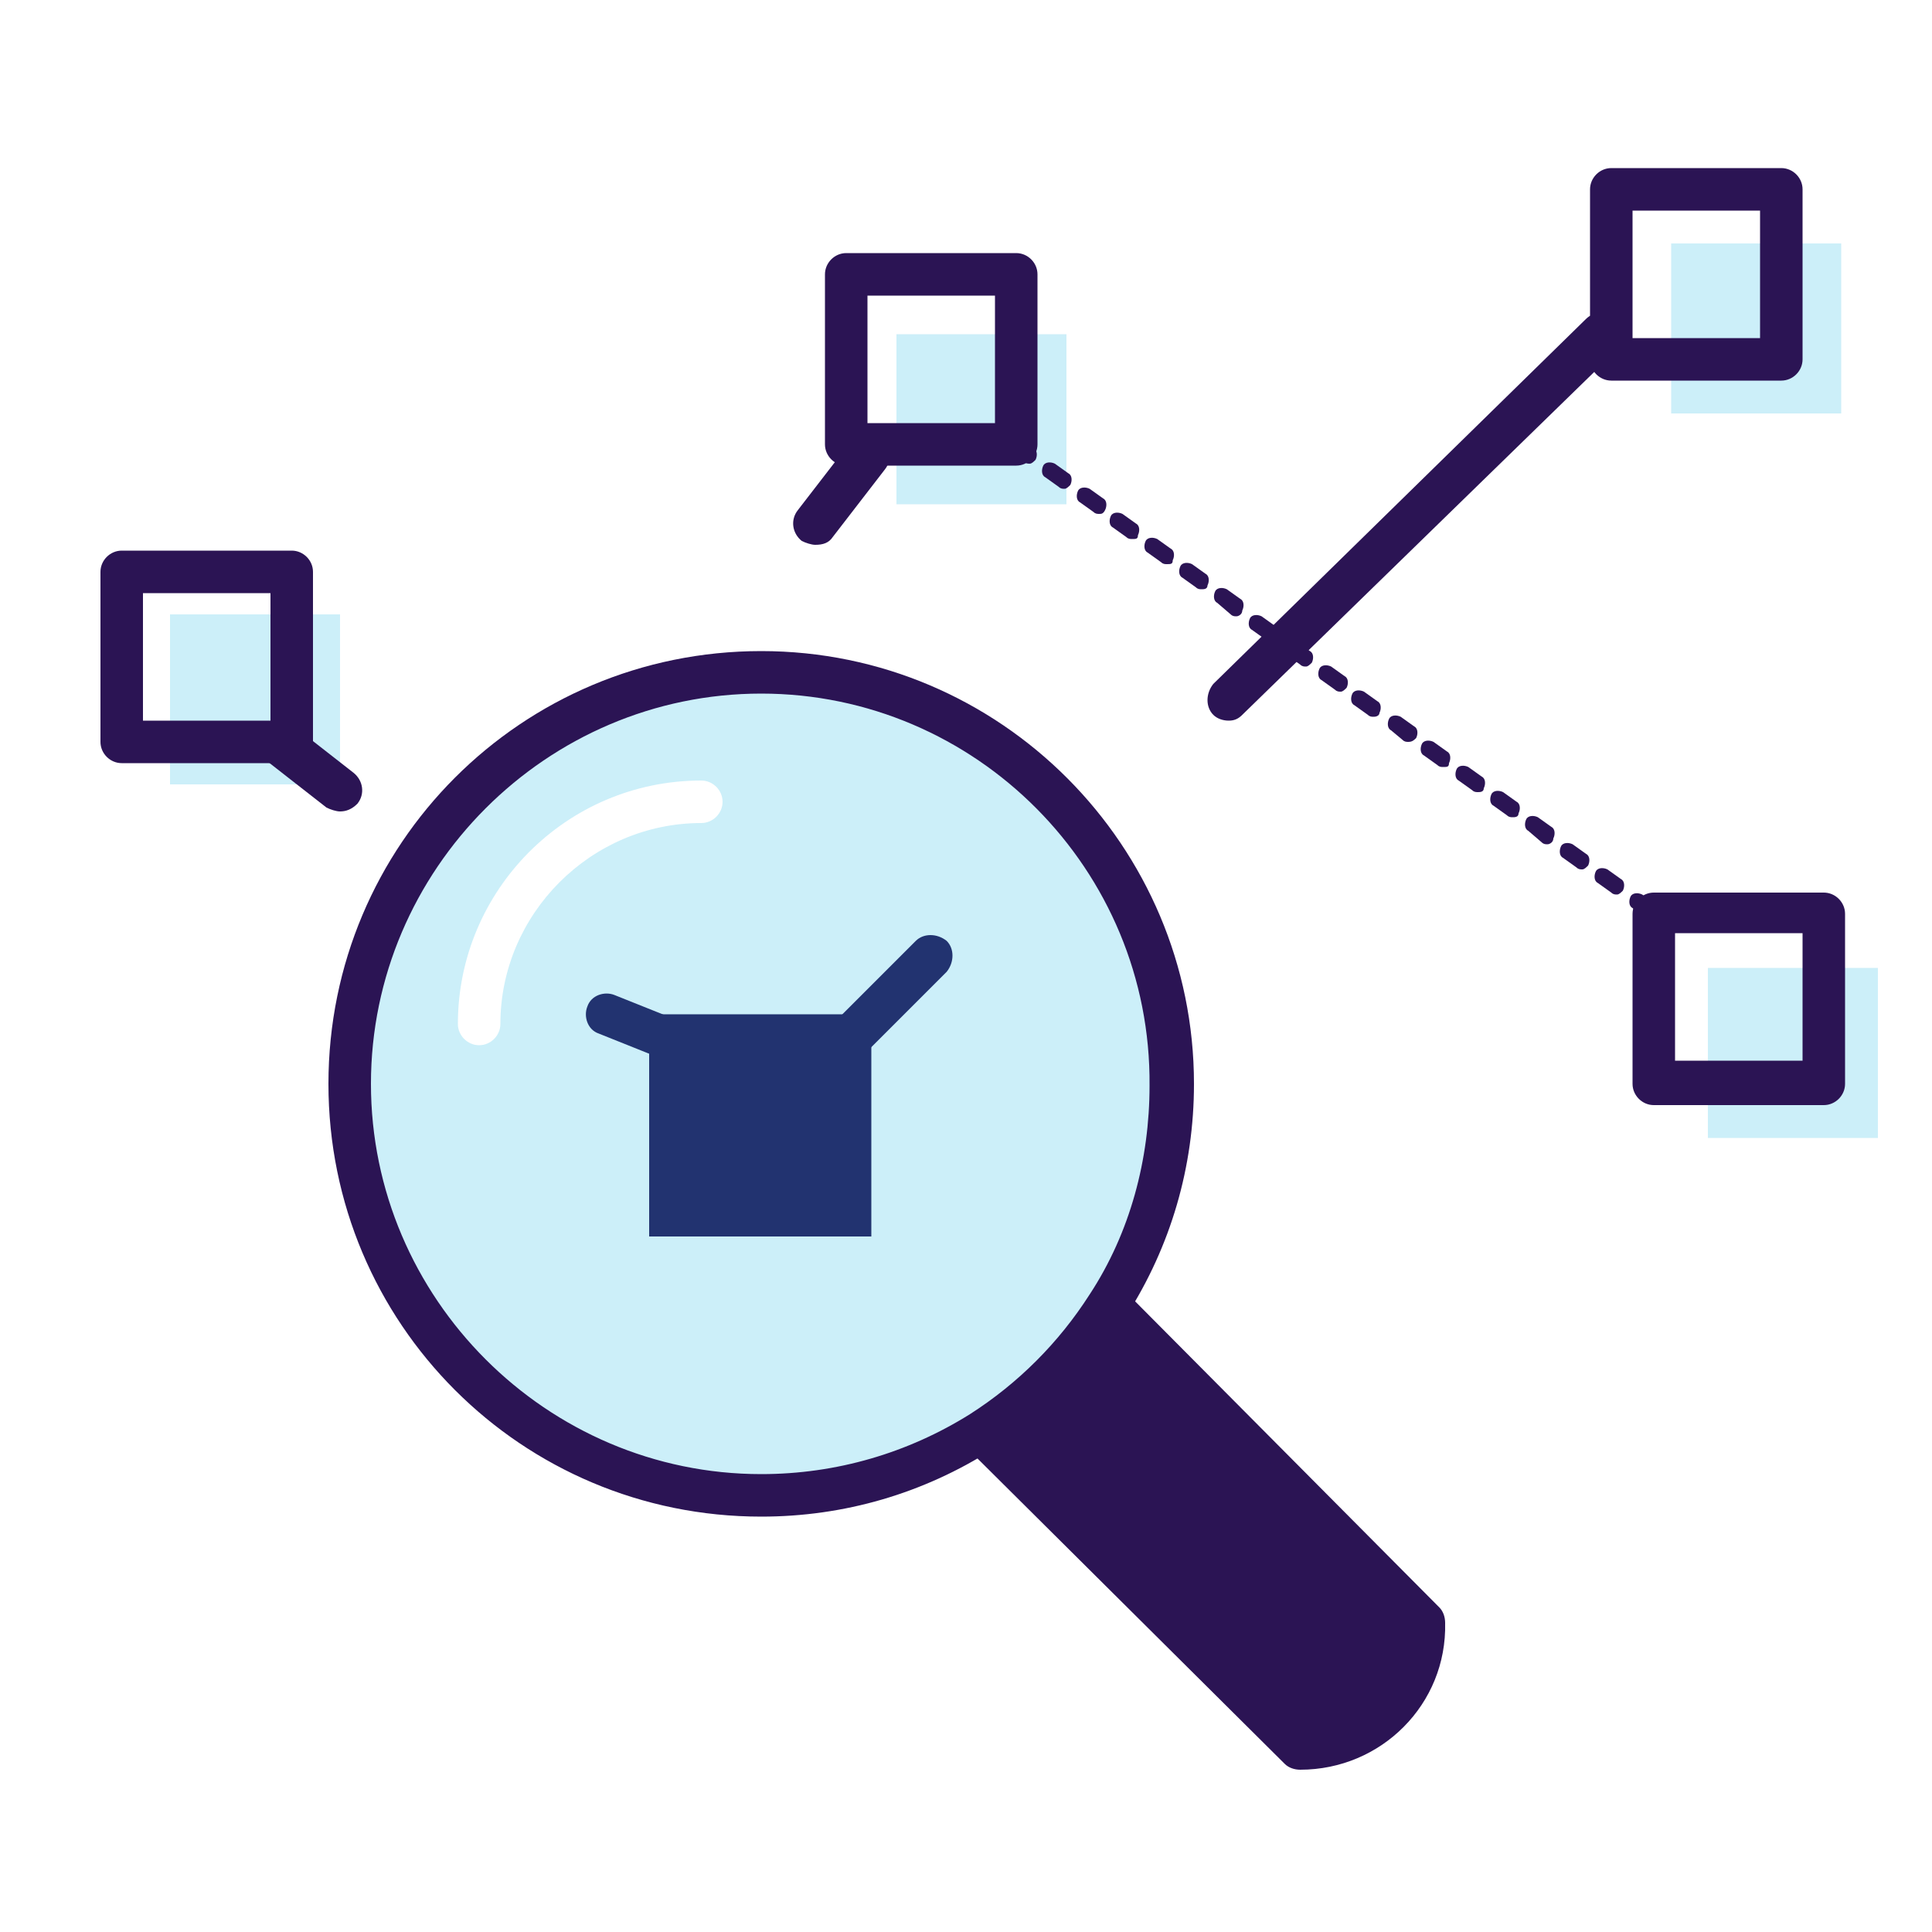
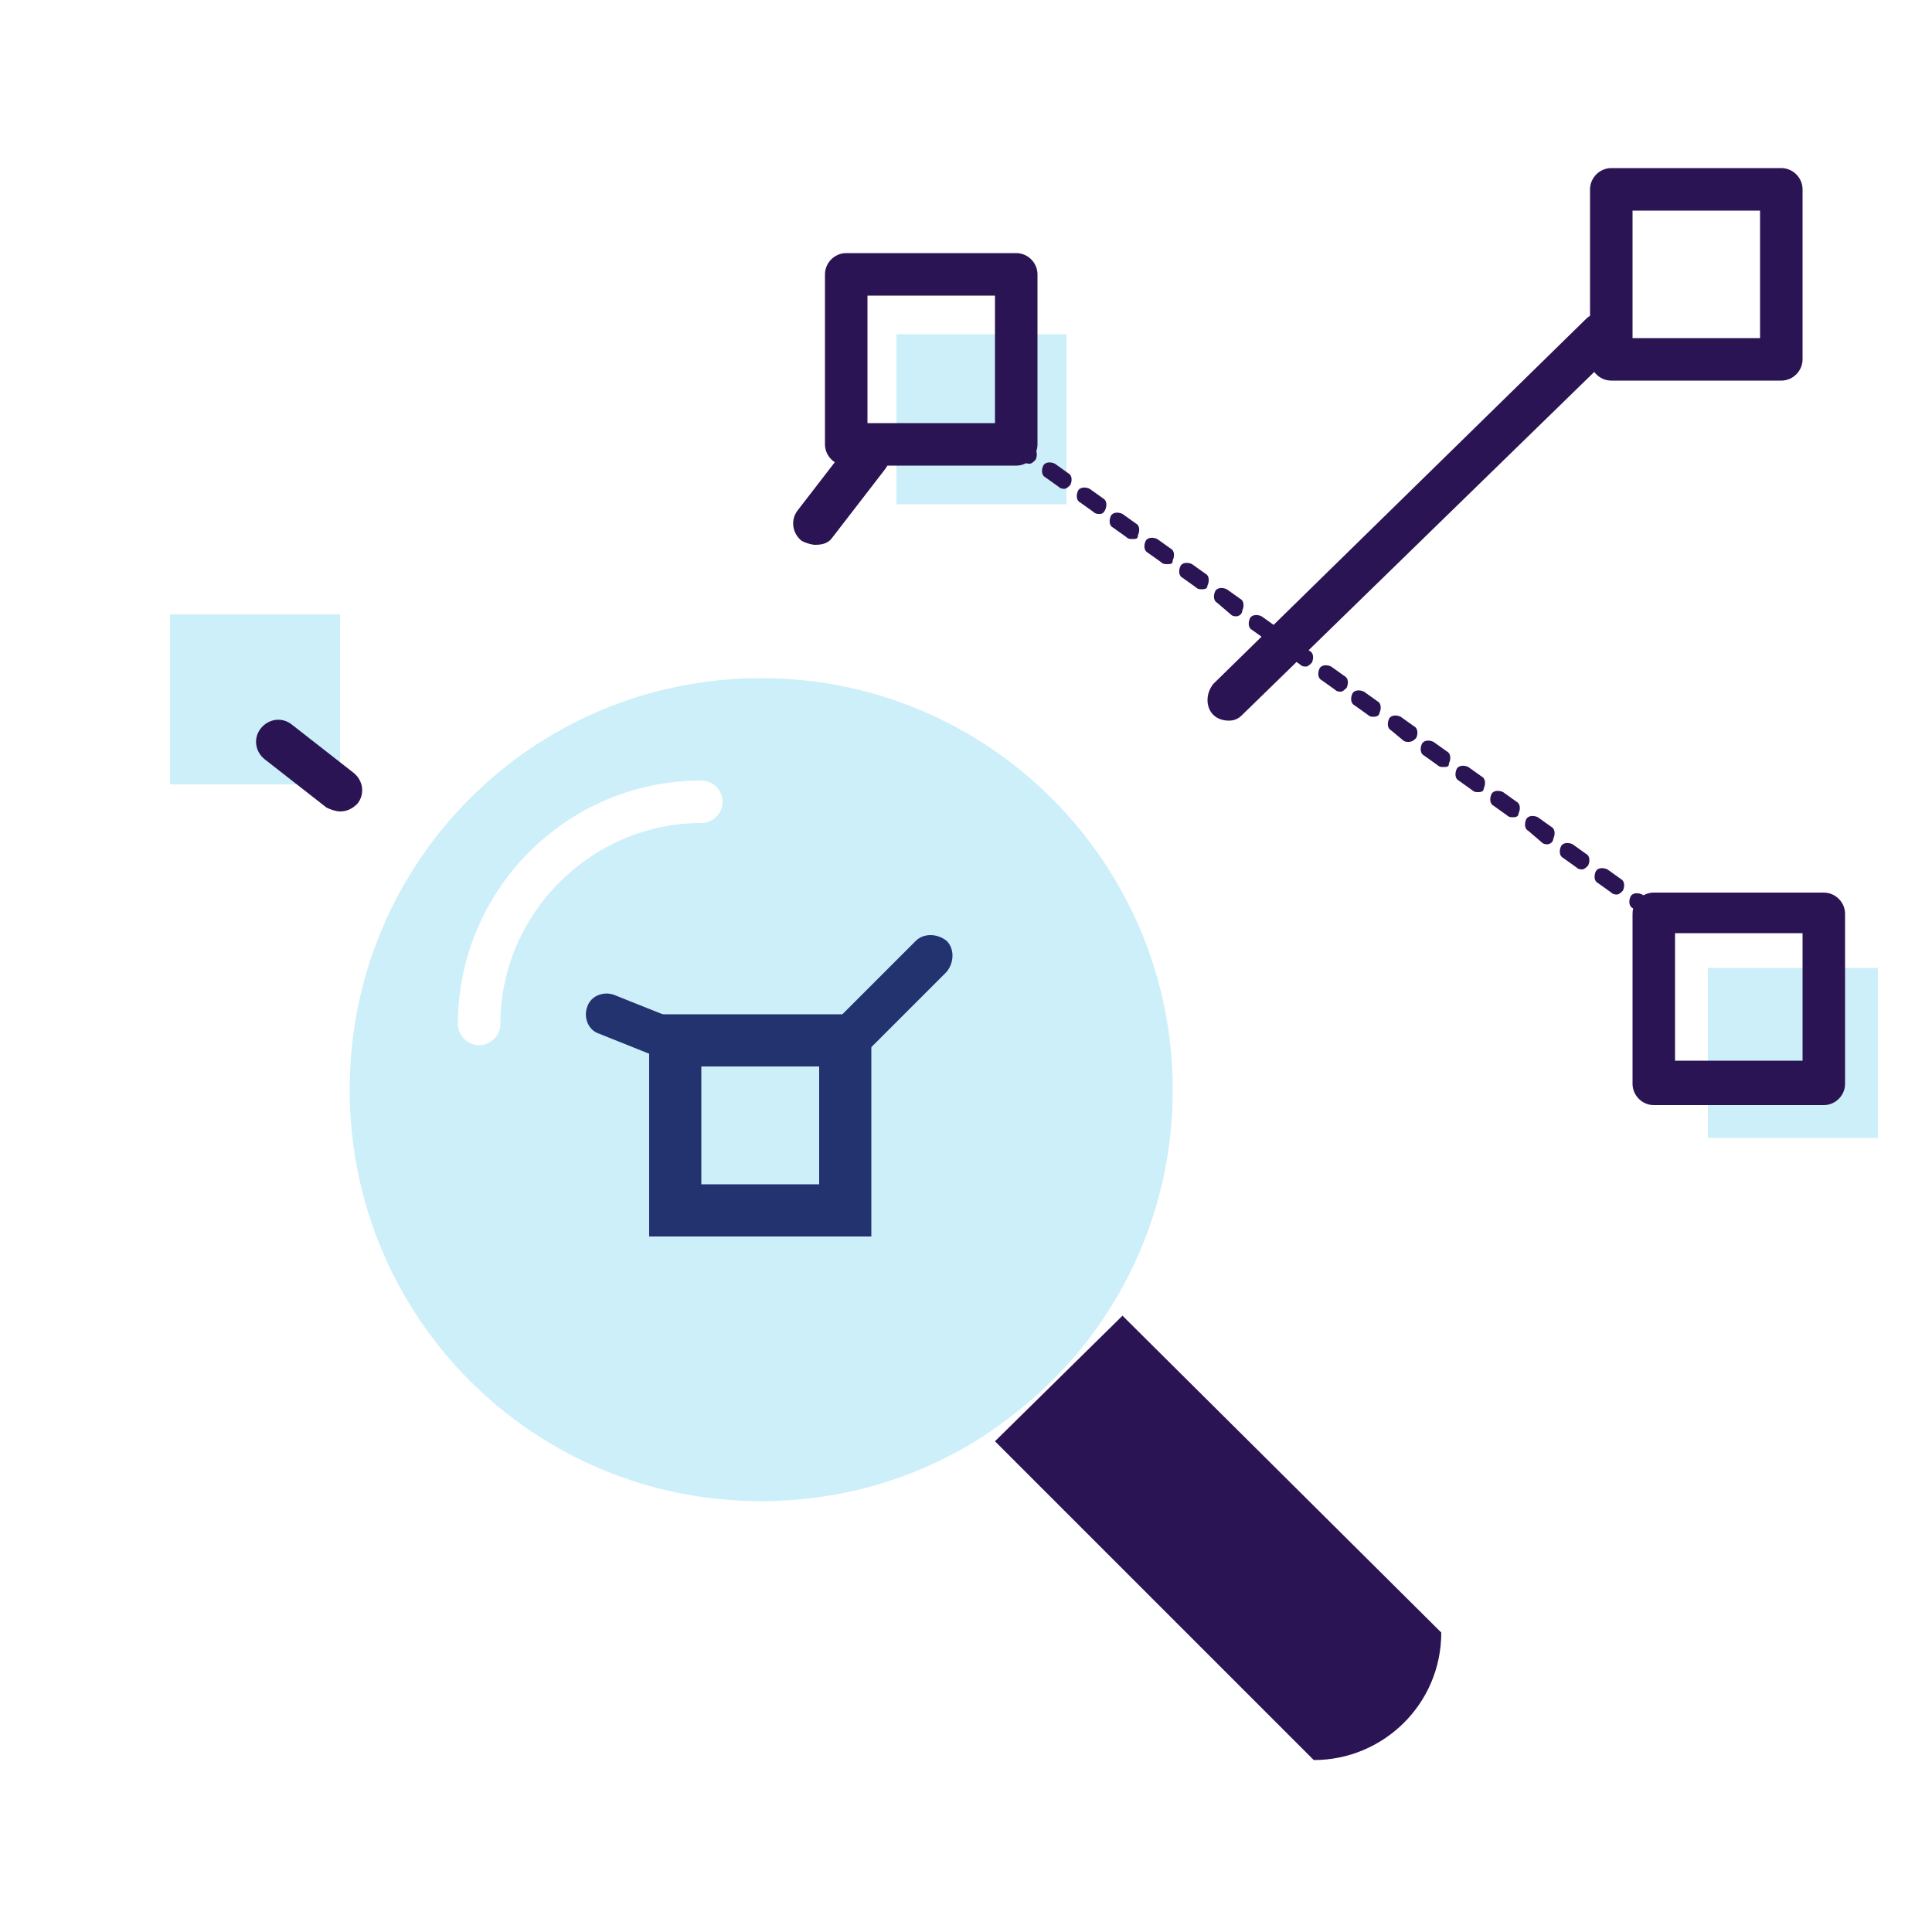
<svg xmlns="http://www.w3.org/2000/svg" version="1.1" id="Layer_3" x="0px" y="0px" viewBox="0 0 100 100" enable-background="new 0 0 100 100" xml:space="preserve">
  <g>
    <g>
      <path fill="#2B1454" d="M43.8,55c-0.3,0-0.6-0.1-0.8-0.3c-0.4-0.4-0.4-1.1,0-1.6l4.4-4.4c0.4-0.4,1.1-0.4,1.6,0    c0.4,0.4,0.4,1.1,0,1.6l-4.4,4.4C44.3,54.9,44,55,43.8,55z" />
    </g>
    <g>
      <path fill="#2B1454" d="M34.9,55c-0.1,0-0.3,0-0.4-0.1L31,53.5c-0.6-0.2-0.8-0.9-0.6-1.4c0.2-0.6,0.9-0.8,1.4-0.6l3.5,1.4    c0.6,0.2,0.8,0.9,0.6,1.4C35.8,54.7,35.4,55,34.9,55z" />
    </g>
    <g>
-       <rect x="34.9" y="53.9" fill="#2B1454" width="8.8" height="8.8" />
      <path fill="#2B1454" d="M45.1,64H33.6V52.5h11.5V64z M36.3,61.3h6.1v-6.1h-6.1V61.3z" />
    </g>
    <g opacity="0.2">
      <rect x="8.8" y="31.8" fill="#01AEDF" width="8.8" height="8.8" />
    </g>
    <g opacity="0.2">
      <rect x="46.4" y="17.3" fill="#01AEDF" width="8.8" height="8.8" />
    </g>
    <g opacity="0.2">
-       <rect x="86.5" y="12.6" fill="#01AEDF" width="8.8" height="8.8" />
-     </g>
+       </g>
    <g opacity="0.2">
      <rect x="88.4" y="50.1" fill="#01AEDF" width="8.8" height="8.8" />
    </g>
    <g>
      <path fill="#2B1454" d="M63.6,37.3c-0.3,0-0.6-0.1-0.8-0.3c-0.4-0.4-0.4-1.1,0-1.6l19.3-18.9c0.4-0.4,1.1-0.4,1.6,0    c0.4,0.4,0.4,1.1,0,1.6L64.3,37C64.1,37.2,63.9,37.3,63.6,37.3z" />
    </g>
    <g>
      <path fill="#2B1454" d="M85.4,47.6c-0.1,0-0.2,0-0.3-0.1L84.5,47c-0.2-0.1-0.2-0.4-0.1-0.6c0.1-0.2,0.4-0.2,0.6-0.1l0.7,0.5    c0.2,0.1,0.2,0.4,0.1,0.6C85.7,47.5,85.6,47.6,85.4,47.6z M83.7,46.3c-0.1,0-0.2,0-0.3-0.1l-0.7-0.5c-0.2-0.1-0.2-0.4-0.1-0.6    c0.1-0.2,0.4-0.2,0.6-0.1l0.7,0.5c0.2,0.1,0.2,0.4,0.1,0.6C83.9,46.2,83.8,46.3,83.7,46.3z M81.9,45c-0.1,0-0.2,0-0.3-0.1    l-0.7-0.5c-0.2-0.1-0.2-0.4-0.1-0.6c0.1-0.2,0.4-0.2,0.6-0.1l0.7,0.5c0.2,0.1,0.2,0.4,0.1,0.6C82.1,44.9,82,45,81.9,45z     M80.1,43.7c-0.1,0-0.2,0-0.3-0.1L79.1,43c-0.2-0.1-0.2-0.4-0.1-0.6c0.1-0.2,0.4-0.2,0.6-0.1l0.7,0.5c0.2,0.1,0.2,0.4,0.1,0.6    C80.4,43.6,80.2,43.7,80.1,43.7z M78.3,42.3c-0.1,0-0.2,0-0.3-0.1l-0.7-0.5c-0.2-0.1-0.2-0.4-0.1-0.6c0.1-0.2,0.4-0.2,0.6-0.1    l0.7,0.5c0.2,0.1,0.2,0.4,0.1,0.6C78.6,42.3,78.4,42.3,78.3,42.3z M76.5,41c-0.1,0-0.2,0-0.3-0.1l-0.7-0.5    c-0.2-0.1-0.2-0.4-0.1-0.6c0.1-0.2,0.4-0.2,0.6-0.1l0.7,0.5c0.2,0.1,0.2,0.4,0.1,0.6C76.8,41,76.6,41,76.5,41z M74.7,39.7    c-0.1,0-0.2,0-0.3-0.1l-0.7-0.5c-0.2-0.1-0.2-0.4-0.1-0.6c0.1-0.2,0.4-0.2,0.6-0.1l0.7,0.5c0.2,0.1,0.2,0.4,0.1,0.6    C75,39.7,74.9,39.7,74.7,39.7z M72.9,38.4c-0.1,0-0.2,0-0.3-0.1L72,37.8c-0.2-0.1-0.2-0.4-0.1-0.6c0.1-0.2,0.4-0.2,0.6-0.1    l0.7,0.5c0.2,0.1,0.2,0.4,0.1,0.6C73.2,38.3,73.1,38.4,72.9,38.4z M71.1,37.1c-0.1,0-0.2,0-0.3-0.1l-0.7-0.5    c-0.2-0.1-0.2-0.4-0.1-0.6c0.1-0.2,0.4-0.2,0.6-0.1l0.7,0.5c0.2,0.1,0.2,0.4,0.1,0.6C71.4,37,71.3,37.1,71.1,37.1z M69.4,35.8    c-0.1,0-0.2,0-0.3-0.1l-0.7-0.5c-0.2-0.1-0.2-0.4-0.1-0.6c0.1-0.2,0.4-0.2,0.6-0.1l0.7,0.5c0.2,0.1,0.2,0.4,0.1,0.6    C69.6,35.7,69.5,35.8,69.4,35.8z M67.6,34.5c-0.1,0-0.2,0-0.3-0.1l-0.7-0.5c-0.2-0.1-0.2-0.4-0.1-0.6c0.1-0.2,0.4-0.2,0.6-0.1    l0.7,0.5c0.2,0.1,0.2,0.4,0.1,0.6C67.8,34.4,67.7,34.5,67.6,34.5z M65.8,33.2c-0.1,0-0.2,0-0.3-0.1l-0.7-0.5    c-0.2-0.1-0.2-0.4-0.1-0.6c0.1-0.2,0.4-0.2,0.6-0.1l0.7,0.5c0.2,0.1,0.2,0.4,0.1,0.6C66.1,33.1,65.9,33.2,65.8,33.2z M64,31.9    c-0.1,0-0.2,0-0.3-0.1L63,31.2c-0.2-0.1-0.2-0.4-0.1-0.6c0.1-0.2,0.4-0.2,0.6-0.1l0.7,0.5c0.2,0.1,0.2,0.4,0.1,0.6    C64.3,31.8,64.1,31.9,64,31.9z M62.2,30.5c-0.1,0-0.2,0-0.3-0.1l-0.7-0.5c-0.2-0.1-0.2-0.4-0.1-0.6c0.1-0.2,0.4-0.2,0.6-0.1    l0.7,0.5c0.2,0.1,0.2,0.4,0.1,0.6C62.5,30.5,62.3,30.5,62.2,30.5z M60.4,29.2c-0.1,0-0.2,0-0.3-0.1l-0.7-0.5    c-0.2-0.1-0.2-0.4-0.1-0.6c0.1-0.2,0.4-0.2,0.6-0.1l0.7,0.5c0.2,0.1,0.2,0.4,0.1,0.6C60.7,29.2,60.6,29.2,60.4,29.2z M58.6,27.9    c-0.1,0-0.2,0-0.3-0.1l-0.7-0.5c-0.2-0.1-0.2-0.4-0.1-0.6c0.1-0.2,0.4-0.2,0.6-0.1l0.7,0.5c0.2,0.1,0.2,0.4,0.1,0.6    C58.9,27.9,58.8,27.9,58.6,27.9z M56.9,26.6c-0.1,0-0.2,0-0.3-0.1L55.9,26c-0.2-0.1-0.2-0.4-0.1-0.6c0.1-0.2,0.4-0.2,0.6-0.1    l0.7,0.5c0.2,0.1,0.2,0.4,0.1,0.6C57.1,26.6,57,26.6,56.9,26.6z M55.1,25.3c-0.1,0-0.2,0-0.3-0.1l-0.7-0.5    c-0.2-0.1-0.2-0.4-0.1-0.6c0.1-0.2,0.4-0.2,0.6-0.1l0.7,0.5c0.2,0.1,0.2,0.4,0.1,0.6C55.3,25.2,55.2,25.3,55.1,25.3z M53.3,24    c-0.1,0-0.2,0-0.3-0.1l-0.7-0.5c-0.2-0.1-0.2-0.4-0.1-0.6c0.1-0.2,0.4-0.2,0.6-0.1l0.7,0.5c0.2,0.1,0.2,0.4,0.1,0.6    C53.5,23.9,53.4,24,53.3,24z" />
    </g>
    <g>
      <path fill="#2B1454" d="M17.6,42c-0.2,0-0.5-0.1-0.7-0.2l-3.2-2.5c-0.5-0.4-0.6-1.1-0.2-1.6c0.4-0.5,1.1-0.6,1.6-0.2l3.2,2.5    c0.5,0.4,0.6,1.1,0.2,1.6C18.2,41.9,17.9,42,17.6,42z" />
    </g>
    <g>
      <path fill="#2B1454" d="M42.2,28.2c-0.2,0-0.5-0.1-0.7-0.2c-0.5-0.4-0.6-1.1-0.2-1.6l2.7-3.5c0.4-0.5,1.1-0.6,1.6-0.2    c0.5,0.4,0.6,1.1,0.2,1.6l-2.7,3.5C42.9,28.1,42.6,28.2,42.2,28.2z" />
    </g>
    <g>
      <path fill="#2B1454" d="M52.6,24.1h-8.8c-0.6,0-1.1-0.5-1.1-1.1v-8.8c0-0.6,0.5-1.1,1.1-1.1h8.8c0.6,0,1.1,0.5,1.1,1.1V23    C53.7,23.6,53.2,24.1,52.6,24.1z M44.9,21.9h6.6v-6.6h-6.6V21.9z" />
    </g>
    <g>
      <path fill="#2B1454" d="M94.4,57.2h-8.8c-0.6,0-1.1-0.5-1.1-1.1v-8.8c0-0.6,0.5-1.1,1.1-1.1h8.8c0.6,0,1.1,0.5,1.1,1.1v8.8    C95.5,56.7,95,57.2,94.4,57.2z M86.7,54.9h6.6v-6.6h-6.6V54.9z" />
    </g>
    <g>
      <path fill="#2B1454" d="M92.2,19.7h-8.8c-0.6,0-1.1-0.5-1.1-1.1V9.8c0-0.6,0.5-1.1,1.1-1.1h8.8c0.6,0,1.1,0.5,1.1,1.1v8.8    C93.3,19.2,92.8,19.7,92.2,19.7z M84.5,17.5h6.6v-6.6h-6.6V17.5z" />
    </g>
    <g opacity="0.2">
      <path fill="#01AEDF" d="M39.4,35.1c-11.8,0-21.3,9.5-21.3,21.3c0,11.8,9.5,21.3,21.3,21.3c4.2,0,8.1-1.2,11.4-3.3    c2.6-1.7,4.9-3.9,6.6-6.6c2.1-3.3,3.3-7.2,3.3-11.4C60.7,44.7,51.2,35.1,39.4,35.1z M36.3,42.6c-5.7,0-10.4,4.7-10.4,10.4    c0,0.6-0.5,1.1-1.1,1.1s-1.1-0.5-1.1-1.1c0-6.9,5.6-12.6,12.6-12.6c0.6,0,1.1,0.5,1.1,1.1S36.9,42.6,36.3,42.6z" />
    </g>
    <g>
-       <path fill="#2B1454" d="M15.1,39.5H6.3c-0.6,0-1.1-0.5-1.1-1.1v-8.8c0-0.6,0.5-1.1,1.1-1.1h8.8c0.6,0,1.1,0.5,1.1,1.1v8.8    C16.2,39.1,15.7,39.5,15.1,39.5z M7.4,37.3H14v-6.6H7.4V37.3z" />
-     </g>
+       </g>
    <g>
-       <path fill="#2B1454" d="M39.4,78.5C27,78.5,17,68.5,17,56.1S27,33.7,39.4,33.7s22.4,10.1,22.4,22.4c0,4.3-1.2,8.4-3.5,12    c-1.8,2.8-4.2,5.1-6.9,6.9C47.8,77.3,43.7,78.5,39.4,78.5z M39.4,35.9c-11.1,0-20.2,9.1-20.2,20.2s9.1,20.2,20.2,20.2    c3.9,0,7.6-1.1,10.8-3.1c2.5-1.6,4.6-3.7,6.2-6.2c2.1-3.2,3.1-7,3.1-10.8C59.6,45,50.5,35.9,39.4,35.9z" />
-     </g>
+       </g>
    <g>
-       <path fill="#2B1454" d="M67.3,91.6c-0.3,0-0.6-0.1-0.8-0.3L50,74.9l1.5-1.6l16.1,16.1c2.7-0.2,4.8-2.3,5-5L56.6,68.3l1.5-1.6    l16.4,16.5c0.2,0.2,0.3,0.5,0.3,0.8C74.9,88.2,71.5,91.6,67.3,91.6z" />
-     </g>
+       </g>
    <g>
      <path fill="#2B1454" d="M51.5,74.6L51.5,74.6l16.5,16.5c3.6,0,6.6-2.9,6.6-6.6L58.1,68.1l0,0" />
    </g>
  </g>
</svg>